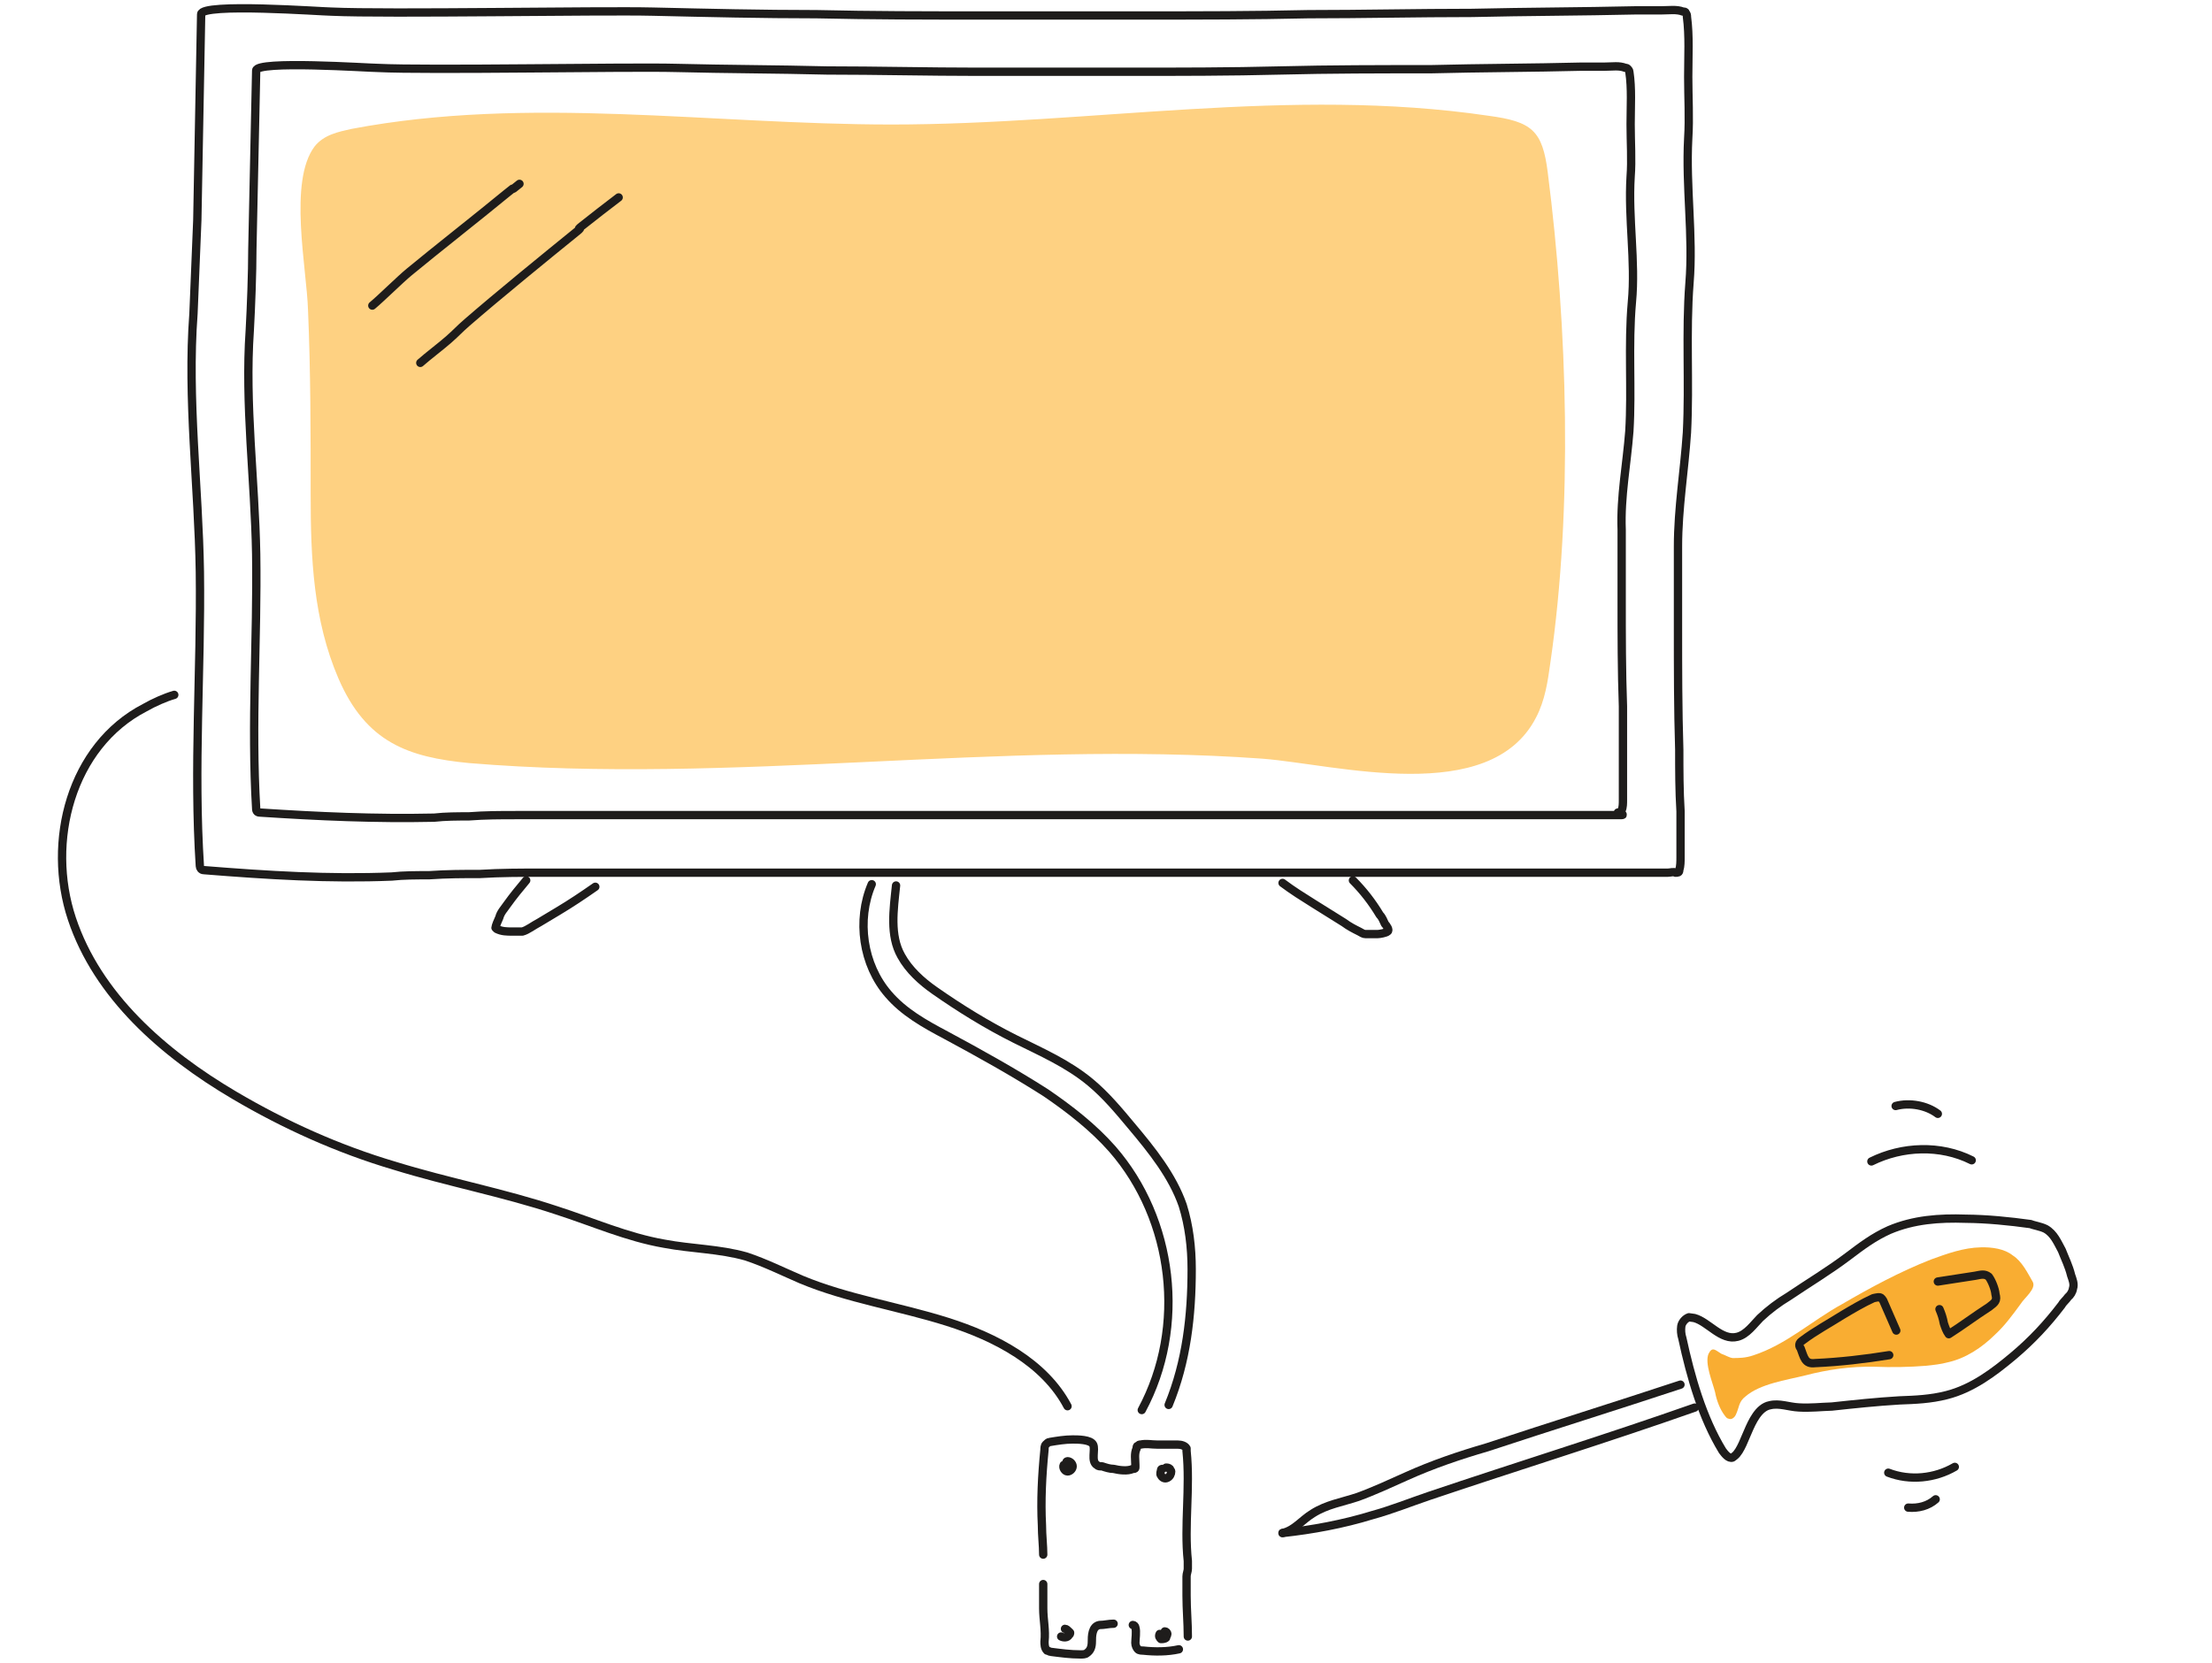
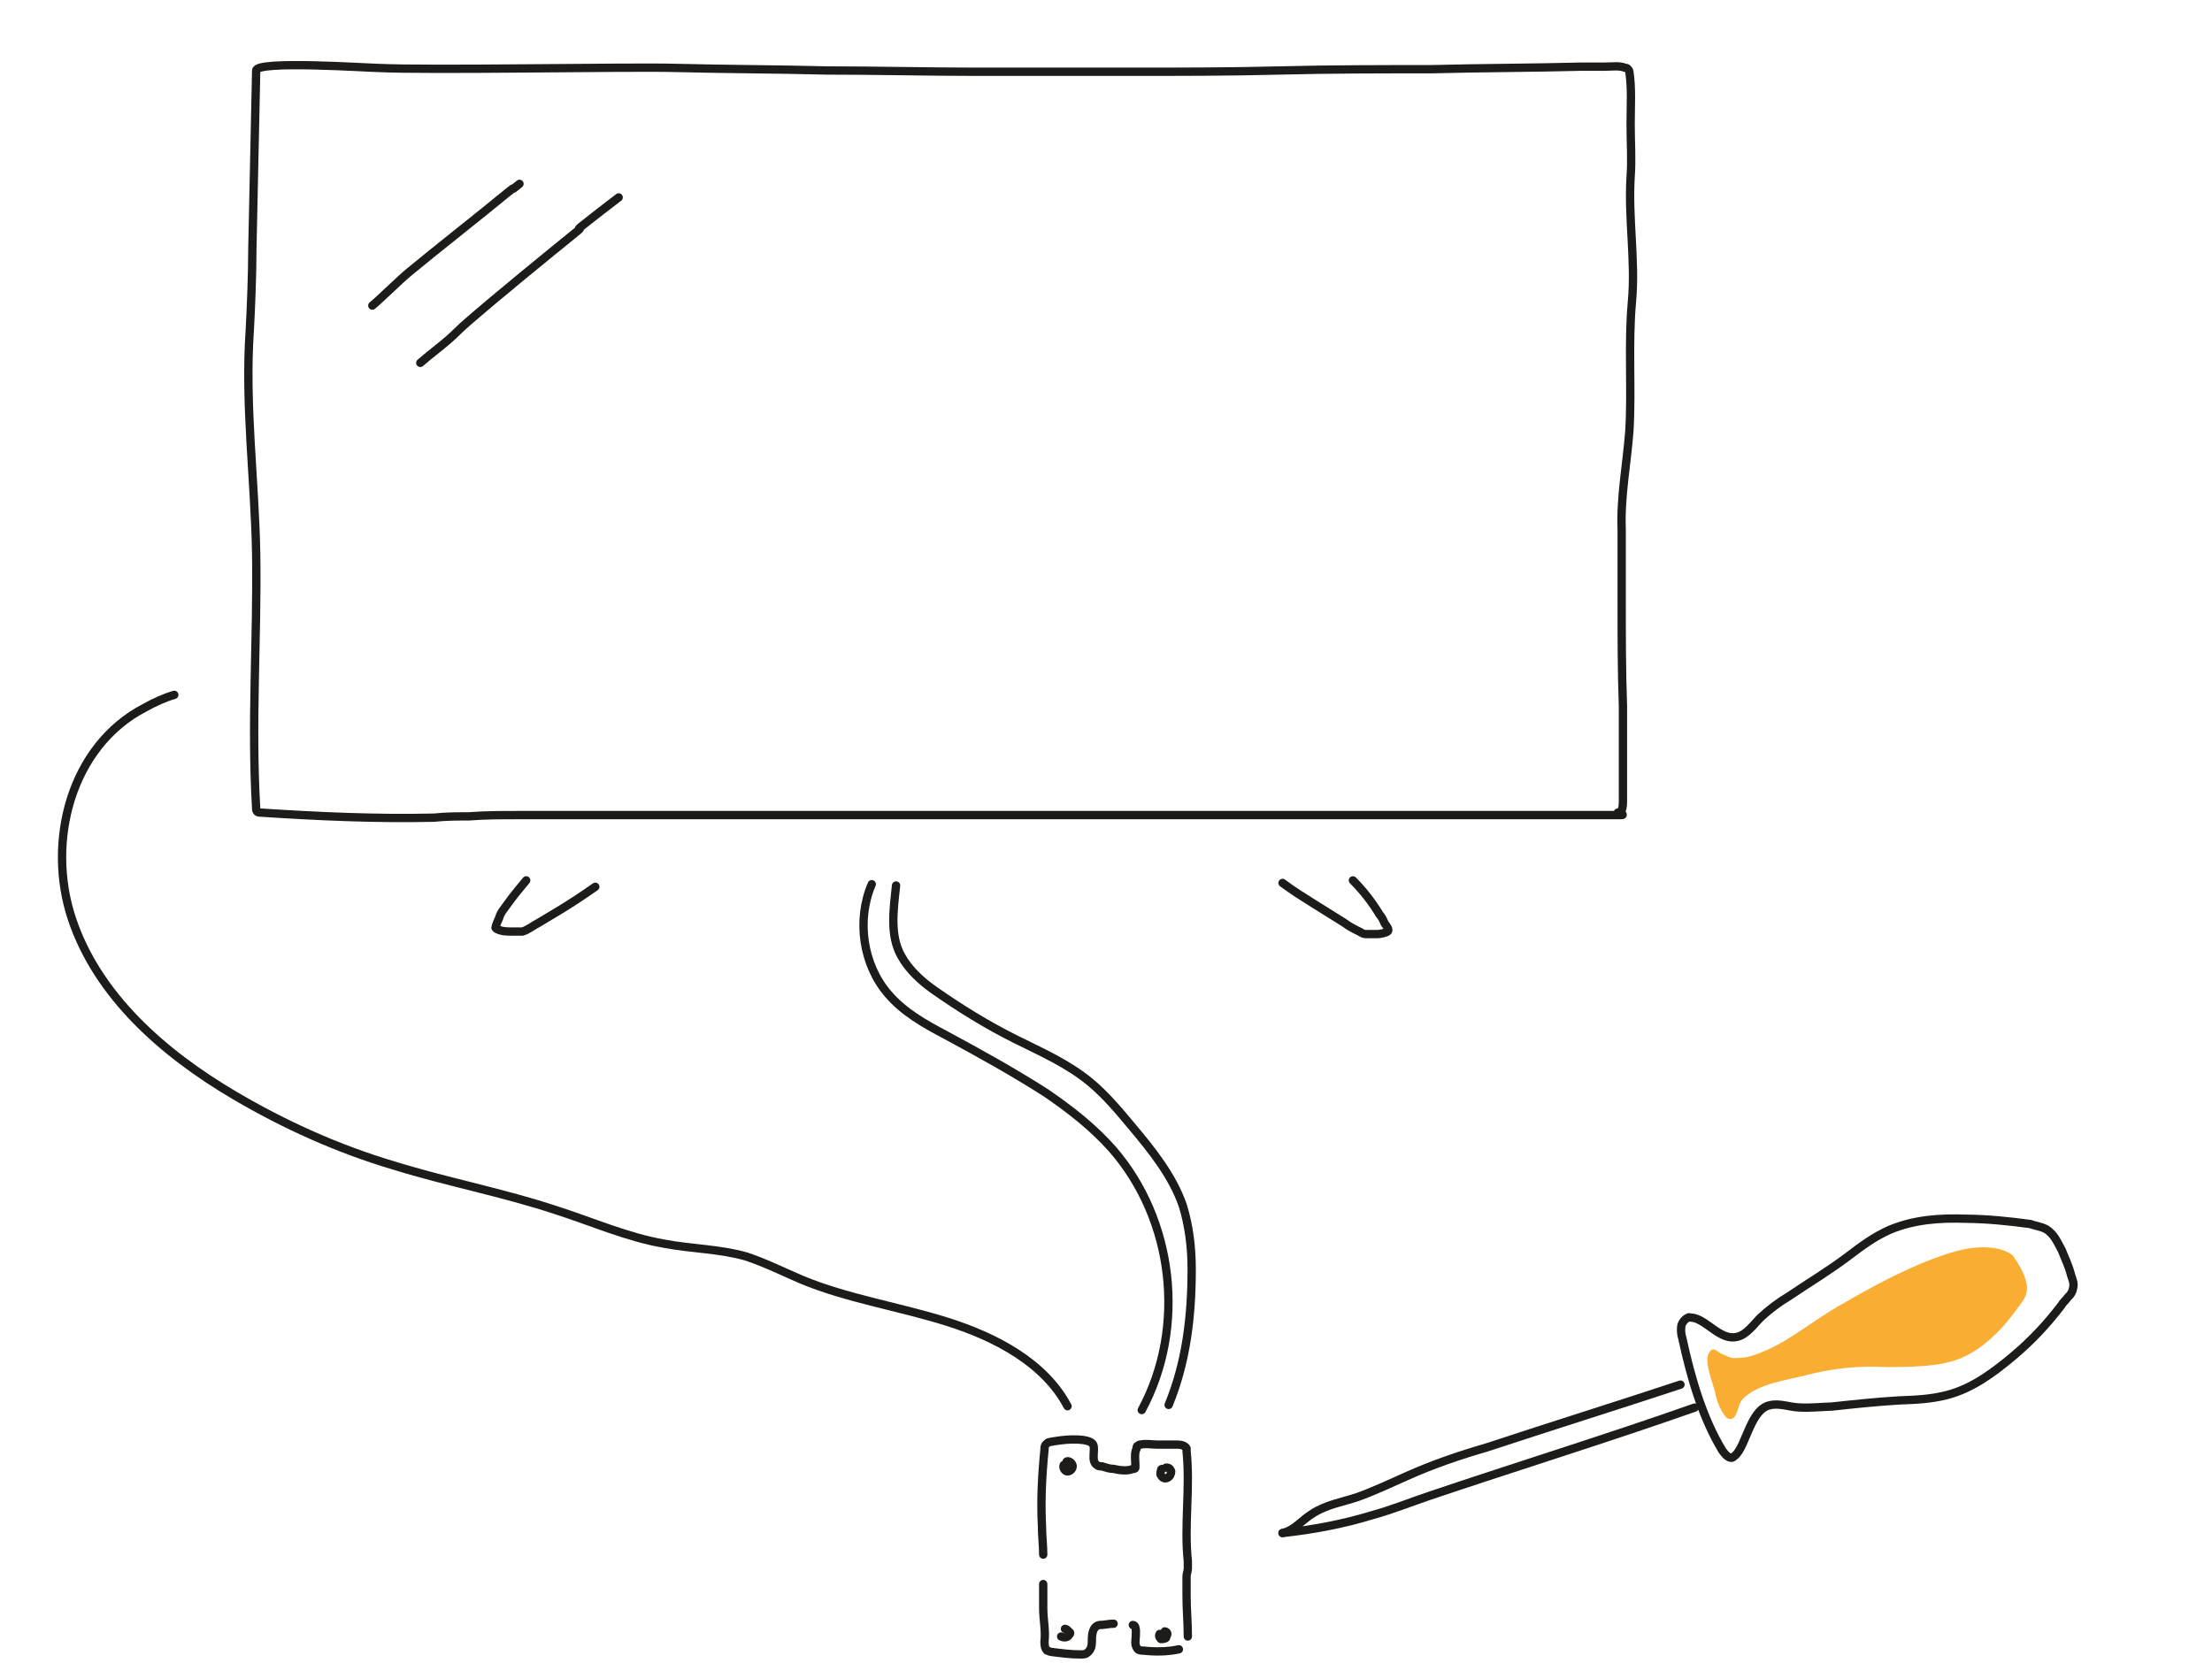
<svg xmlns="http://www.w3.org/2000/svg" width="266" height="200" viewBox="0 0 266 200" fill="none">
-   <path d="M56.41 91.785C88.164 94.422 120.077 88.973 151.832 91.258C160.723 91.961 179.14 97.058 184.697 86.337C185.809 84.228 186.126 81.943 186.444 79.658C189.143 61.027 188.508 39.408 186.126 20.777C185.491 15.68 184.221 14.625 178.982 13.922C155.166 10.407 131.191 14.976 107.217 14.976C85.465 14.976 63.554 11.461 42.279 15.504C40.691 15.855 38.945 16.207 37.834 17.613C34.658 21.831 36.881 32.201 37.04 37.298C37.357 44.681 37.357 52.063 37.357 59.445C37.357 67.178 37.675 74.561 40.691 81.591C44.026 89.325 49.106 91.082 56.41 91.785Z" fill="#FED182" />
-   <path d="M200.552 104.97C199.013 104.97 197.32 104.97 195.781 104.97C194.55 104.97 193.318 104.97 191.933 104.97C190.702 104.97 189.317 104.97 188.086 104.97C186.239 104.97 184.393 104.97 182.546 104.97C180.238 104.97 177.929 104.97 175.467 104.97C172.697 104.97 169.927 104.97 167.31 104.97C164.233 104.97 161.155 104.97 158.077 104.97C154.691 104.97 151.459 104.97 148.074 104.97C144.534 104.97 140.995 104.97 137.455 104.97C133.762 104.97 130.222 104.97 126.529 104.97C122.835 104.97 119.142 104.97 115.448 104.97C111.755 104.97 108.061 104.97 104.368 104.97C100.828 104.97 97.135 104.97 93.595 104.97C90.21 104.97 86.824 104.97 83.284 104.97C80.053 104.97 76.975 104.97 73.743 104.97C70.819 104.97 68.049 104.97 65.125 104.97C62.663 104.97 60.2 104.97 57.738 105.124C55.737 105.124 53.737 105.124 51.582 105.277C50.043 105.277 48.504 105.277 47.119 105.431C39.579 105.739 32.192 105.277 24.497 104.662C24.189 104.662 24.035 104.354 24.035 104.2C23.266 92.35 24.189 80.654 24.035 68.805C23.881 58.494 22.496 48.029 23.266 37.718C23.42 34.486 23.574 29.716 23.727 26.484L24.189 1.707C24.189 0.322 38.809 1.399 39.886 1.399C46.504 1.707 72.204 1.245 78.514 1.399C85.131 1.553 91.595 1.707 98.212 1.707C104.83 1.861 111.293 1.861 117.911 1.861C124.528 1.861 130.992 1.861 137.609 1.861C144.226 1.861 150.69 1.861 157.307 1.707C163.925 1.707 170.388 1.553 177.006 1.553C183.623 1.399 190.087 1.399 196.704 1.245C197.781 1.245 198.705 1.245 199.782 1.245C200.705 1.245 201.629 1.091 202.398 1.399C202.552 1.399 202.706 1.399 202.706 1.553C202.86 1.707 202.86 1.861 202.86 2.015C203.168 4.323 203.014 6.785 203.014 9.248C203.014 11.71 203.168 14.172 203.014 16.635C202.706 22.483 203.629 28.331 203.168 34.025C202.706 40.026 203.168 46.028 202.86 52.03C202.552 56.647 201.783 61.11 201.783 65.727C201.783 66.188 201.783 66.65 201.783 67.112C201.783 69.882 201.783 72.652 201.783 75.422C201.783 80.347 201.783 85.271 201.937 90.196C201.937 92.658 201.937 95.121 202.09 97.583C202.09 98.814 202.09 100.045 202.09 101.276C202.09 101.892 202.09 102.507 202.09 103.123C202.09 103.585 202.09 104.2 201.937 104.662C201.937 104.97 201.783 104.97 201.475 104.97C201.321 104.816 200.859 104.97 200.552 104.97Z" stroke="#1E1C1B" stroke-miterlimit="10" stroke-linecap="round" stroke-linejoin="round" />
  <path d="M194.703 98.044C193.164 98.044 191.779 98.044 190.24 98.044 189.009 98.044 187.932 98.044 186.701 98.044 185.47 98.044 184.238 98.044 183.007 98.044 181.314 98.044 179.622 98.044 177.775 98.044 175.62 98.044 173.466 98.044 171.311 98.044 168.695 98.044 166.233 98.044 163.617 98.044 160.693 98.044 157.923 98.044 154.999 98.044 151.921 98.044 148.843 98.044 145.765 98.044 142.533 98.044 139.148 98.044 135.916 98.044 132.53 98.044 129.144 98.044 125.759 98.044 122.373 98.044 118.834 98.044 115.448 98.044 112.062 98.044 108.677 98.044 105.291 98.044 101.905 98.044 98.674 98.044 95.288 98.044 92.056 98.044 88.978 98.044 85.746 98.044 82.822 98.044 79.898 98.044 76.975 98.044 74.358 98.044 71.742 98.044 68.972 98.044 66.664 98.044 64.355 98.044 62.047 98.044 60.2 98.044 58.353 98.044 56.353 98.198 54.968 98.198 53.583 98.198 52.198 98.352 45.118 98.506 38.347 98.198 31.268 97.737 30.96 97.737 30.806 97.583 30.806 97.275 30.191 86.964 30.96 76.807 30.806 66.65 30.652 57.724 29.421 48.644 30.037 39.718 30.191 36.948 30.345 32.793 30.345 30.023L30.806 8.478C30.806 7.247 44.349 8.17 45.426 8.17 51.582 8.478 75.436 8.016 81.284 8.17 87.285 8.324 93.441 8.324 99.443 8.478 105.445 8.478 111.601 8.632 117.602 8.632 123.604 8.632 129.76 8.632 135.762 8.632 141.764 8.632 147.92 8.632 153.921 8.478 159.923 8.324 166.079 8.324 172.081 8.324 178.083 8.17 184.238 8.17 190.24 8.016 191.164 8.016 192.087 8.016 193.01 8.016 193.934 8.016 194.703 7.863 195.473 8.17 195.627 8.17 195.627 8.17 195.78 8.324 195.934 8.478 195.934 8.632 195.934 8.632 196.242 10.633 196.088 12.787 196.088 14.942 196.088 17.096 196.242 19.251 196.088 21.251 195.781 26.33 196.704 31.408 196.242 36.333 195.78 41.565 196.242 46.798 195.934 51.876 195.627 55.877 194.857 59.725 195.011 63.726 195.011 64.188 195.011 64.495 195.011 64.957 195.011 67.419 195.011 69.728 195.011 72.19 195.011 76.499 195.011 80.654 195.165 84.963 195.165 87.118 195.165 89.272 195.165 91.427 195.165 92.504 195.165 93.581 195.165 94.659 195.165 95.12 195.165 95.736 195.165 96.198 195.165 96.659 195.165 97.121 195.011 97.429 195.011 97.737 194.857 97.737 194.549 97.737 195.473 98.044 195.165 98.044 194.703 98.044ZM63.278 105.895C62.508 106.818 61.739 107.741 60.969 108.819 60.662 109.28 60.2 109.742 60.046 110.357 59.892 110.665 59.584 111.435 59.584 111.589L59.738 111.743C60.354 112.05 60.969 112.05 61.585 112.05 61.893 112.05 62.047 112.05 62.355 112.05 62.508 112.05 62.662 112.05 62.816 112.05 63.432 111.896 64.201 111.281 64.817 110.973 65.586 110.511 66.356 110.05 67.125 109.588 68.664 108.665 70.049 107.741 71.588 106.664M162.693 105.895C163.924 107.126 165.002 108.511 165.925 110.05 166.233 110.357 166.387 110.819 166.54 111.127 166.694 111.281 167.156 111.896 166.848 112.05 166.694 112.204 165.925 112.358 165.617 112.358 165.155 112.358 164.694 112.358 164.232 112.358 163.924 112.358 163.77 112.204 163.463 112.05 162.847 111.742 162.231 111.435 161.616 110.973 160.385 110.204 159.154 109.434 157.922 108.665 156.691 107.895 155.46 107.126 154.229 106.202" stroke="#1E1C1B" stroke-miterlimit="10" stroke-linecap="round" stroke-linejoin="round" />
  <path d="M44.772 36.758C45.927 35.793 48.037 33.685 49.202 32.721 52.306 30.151 57.826 25.819 60.937 23.25 62.568 21.902 60.855 23.461 62.47 22.113M50.543 43.648C51.48 42.819 53.012 41.665 53.949 40.843 54.943 39.97 55.175 39.651 56.171 38.786 59.871 35.574 65.66 30.854 69.425 27.804 70.231 27.151 69.131 27.85 69.942 27.207 71.418 26.037 72.902 24.882 74.397 23.747M104.83 106.355C102.983 110.664 103.752 116.051 106.83 119.59 108.677 121.745 111.139 123.13 113.755 124.515 117.757 126.669 121.912 128.978 125.759 131.44 128.683 133.441 131.453 135.595 133.762 138.211 141.148 146.676 142.687 159.603 137.301 169.606" stroke="#1E1C1B" stroke-miterlimit="10" stroke-linecap="round" stroke-linejoin="round" />
  <path d="M107.754 106.509C107.446 109.433 106.984 112.511 108.369 114.973 109.293 116.666 110.832 118.051 112.37 119.128 115.448 121.283 118.68 123.283 122.066 124.976 125.144 126.515 128.375 127.9 131.146 130.208 132.992 131.747 134.531 133.594 136.07 135.441 138.532 138.365 140.995 141.443 142.226 144.982 142.995 147.445 143.303 150.061 143.303 152.677 143.303 158.217 142.688 163.757 140.533 168.99M128.375 169.145C125.605 163.913 119.757 160.835 113.909 158.988 108.061 157.141 101.905 156.218 96.365 153.91 94.211 152.986 92.056 151.909 89.748 151.139 86.516 150.216 83.13 150.216 79.898 149.601 75.436 148.831 71.281 146.984 66.972 145.599 60.508 143.445 53.891 142.214 47.427 140.213 40.656 138.212 34.192 135.288 28.19 131.749 19.572 126.67 11.724 119.745 8.646 110.511 5.568 101.278 8.492 89.736 17.418 85.119 18.495 84.503 19.88 83.888 20.957 83.58M136.224 195.459C136.378 195.459 136.531 195.613 136.531 195.767 136.685 196.228 136.531 197.152 136.531 197.614 136.531 197.921 136.685 198.229 136.839 198.383 136.993 198.537 137.301 198.537 137.455 198.537 138.84 198.691 140.379 198.691 141.764 198.383M125.451 190.536C125.451 191.459 125.451 192.383 125.451 193.46 125.451 194.845 125.759 196.076 125.605 197.461 125.605 197.769 125.605 198.231 125.913 198.539 126.067 198.539 126.221 198.693 126.375 198.693 127.606 198.846 128.683 199 129.914 199 130.222 199 130.53 199 130.684 198.846 131.145 198.539 131.299 198.077 131.299 197.461 131.299 196.846 131.299 195.615 132.223 195.461 132.838 195.461 133.3 195.307 133.915 195.307M142.841 196.844C142.841 195.151 142.687 193.612 142.687 191.92 142.687 191.15 142.687 190.381 142.687 189.611 142.687 189.303 142.841 188.996 142.841 188.688 142.841 188.38 142.841 188.072 142.841 187.764 142.379 183.455 143.148 178.993 142.687 174.53 142.687 174.376 142.687 174.222 142.687 174.222 142.533 173.914 142.071 173.76 141.609 173.76 140.84 173.76 139.917 173.76 139.147 173.76 138.378 173.76 137.916 173.606 137.147 173.76 136.993 173.76 136.993 173.76 136.839 173.914 136.685 173.914 136.685 174.068 136.685 174.222 136.377 174.837 136.531 175.607 136.531 176.222 136.531 176.376 136.531 176.53 136.531 176.53 136.531 176.684 136.377 176.684 136.223 176.684 135.608 176.992 134.53 176.838 133.915 176.684 133.453 176.684 132.991 176.53 132.53 176.376 132.222 176.376 132.068 176.376 131.914 176.222 131.145 175.761 131.76 174.376 131.452 173.76 131.145 173.145 129.606 173.145 128.99 173.145 128.067 173.145 127.143 173.298 126.22 173.452 126.066 173.452 125.912 173.606 125.758 173.76 125.604 173.914 125.604 174.222 125.604 174.376 125.297 177.454 125.143 180.531 125.297 183.455 125.297 184.687 125.451 185.918 125.451 186.995M140.071 196.229C140.225 196.229 140.379 196.382 140.379 196.536 140.379 196.69 140.225 196.844 140.225 196.998 140.071 197.152 139.764 197.152 139.61 197.152 139.456 196.998 139.302 196.844 139.456 196.536" stroke="#1E1C1B" stroke-miterlimit="10" stroke-linecap="round" stroke-linejoin="round" />
  <path d="M128.067 195.922C128.221 195.922 128.375 196.076 128.529 196.23L128.683 196.384C128.683 196.537 128.683 196.537 128.529 196.691 128.375 196.999 127.913 196.999 127.605 196.845M128.221 175.915C128.221 175.761 128.375 175.761 128.375 175.761 128.683 175.761 128.991 176.069 128.991 176.376 128.991 176.684 128.683 176.992 128.375 176.992 128.067 176.992 127.76 176.53 127.913 176.222H128.067M140.225 176.53C140.378 176.53 140.532 176.53 140.686 176.684 140.686 176.838 140.84 176.838 140.84 176.992 140.84 177.3 140.686 177.608 140.378 177.761 140.071 177.915 139.763 177.761 139.609 177.454 139.455 177.3 139.609 176.992 139.609 176.838 139.609 176.684 139.763 176.684 139.763 176.684" stroke="#1E1C1B" stroke-miterlimit="10" stroke-linecap="round" stroke-linejoin="round" />
-   <path d="M208.351 163.353C209.12 163.35 209.89 163.347 210.812 163.036C214.839 161.728 217.875 158.854 221.561 156.839C224.908 154.887 228.471 152.965 232.19 151.504C234.157 150.789 236.124 150.073 238.217 150.034C239.54 149.999 241.049 150.208 242.037 151.005C243.148 151.708 243.831 153.122 244.45 154.197C244.884 155.026 243.411 156.14 242.983 156.849C242.034 158.146 241.085 159.442 239.95 160.493C238.294 162.13 236.36 163.4 234.207 163.87C233.408 164.088 232.516 164.184 231.623 164.28C229.623 164.441 227.531 164.48 225.345 164.396C222.605 164.345 219.806 164.725 217.069 165.444C214.794 166.006 211.656 166.449 209.908 167.964C209.048 168.614 209.174 169.29 208.716 170.216C208.563 170.524 208.195 170.802 207.886 170.65C207.671 170.62 207.578 170.497 207.392 170.251C206.836 169.515 206.431 168.47 206.243 167.455C205.961 166.317 204.968 163.982 205.456 162.841C205.914 161.916 206.285 162.407 206.995 162.835C207.519 163.018 207.92 163.293 208.351 163.353Z" fill="#F9AD32" />
+   <path d="M208.351 163.353C209.12 163.35 209.89 163.347 210.812 163.036C214.839 161.728 217.875 158.854 221.561 156.839C224.908 154.887 228.471 152.965 232.19 151.504C234.157 150.789 236.124 150.073 238.217 150.034C239.54 149.999 241.049 150.208 242.037 151.005C244.884 155.026 243.411 156.14 242.983 156.849C242.034 158.146 241.085 159.442 239.95 160.493C238.294 162.13 236.36 163.4 234.207 163.87C233.408 164.088 232.516 164.184 231.623 164.28C229.623 164.441 227.531 164.48 225.345 164.396C222.605 164.345 219.806 164.725 217.069 165.444C214.794 166.006 211.656 166.449 209.908 167.964C209.048 168.614 209.174 169.29 208.716 170.216C208.563 170.524 208.195 170.802 207.886 170.65C207.671 170.62 207.578 170.497 207.392 170.251C206.836 169.515 206.431 168.47 206.243 167.455C205.961 166.317 204.968 163.982 205.456 162.841C205.914 161.916 206.285 162.407 206.995 162.835C207.519 163.018 207.92 163.293 208.351 163.353Z" fill="#F9AD32" />
  <path d="M154.229 184.398C155.705 184.054 156.531 182.851 157.852 182.045C159.541 180.962 161.448 180.677 163.292 180.055C165.259 179.339 167.256 178.408 169.131 177.57C172.295 176.142 175.523 175.052 178.843 174.085C186.559 171.532 194.368 169.101 202.083 166.548" stroke="#1E1C1B" stroke-miterlimit="10" stroke-linecap="round" stroke-linejoin="round" />
  <path d="M203.787 169.311C193.275 173.014 182.484 176.349 171.879 179.929 169.574 180.708 167.361 181.609 164.963 182.264 161.52 183.324 157.798 184.015 154.229 184.398M245.995 147.818C247.012 148.399 247.417 149.444 247.943 150.396 248.348 151.441 248.782 152.27 249.063 153.408 249.219 153.869 249.467 154.453 249.285 154.977 249.225 155.408 248.949 155.809 248.704 155.995 248.428 156.396 248.06 156.674 247.907 156.983 246.162 159.267 244.353 161.213 242.113 163.099 239.751 165.078 237.173 167.027 234.098 167.808 232.161 168.308 230.284 168.377 228.406 168.446 225.637 168.61 222.96 168.897 220.284 169.185 218.96 169.22 217.73 169.379 216.314 169.292 215.113 169.235 213.972 168.747 212.835 169.029 211.481 169.28 210.688 171.037 210.2 172.178 209.894 172.795 209.316 174.582 208.58 175.139 208.457 175.232 208.457 175.232 208.334 175.325 207.873 175.48 207.409 174.867 207.131 174.498 204.715 170.537 203.311 165.618 202.308 160.974 202.152 160.513 202.119 159.959 202.179 159.528 202.239 159.097 202.637 158.603 203.099 158.447 203.314 158.477 203.53 158.507 203.745 158.537 205.44 158.992 206.988 161.295 208.925 160.795 210.063 160.513 210.889 159.31 211.655 158.537 212.668 157.579 213.895 156.651 215.093 155.939 217.518 154.298 219.913 152.873 222.246 151.11 223.842 149.903 225.315 148.79 227.189 147.951 230.108 146.709 233.216 146.482 236.387 146.593 238.911 146.614 241.62 146.88 244.207 147.24 244.516 147.393 245.378 147.512 245.995 147.818Z" stroke="#1E1C1B" stroke-miterlimit="10" stroke-linecap="round" stroke-linejoin="round" />
-   <path d="M233.228 157.471C233.476 158.055 233.632 158.516 233.758 159.193 233.913 159.654 234.069 160.115 234.347 160.483 235.913 159.492 237.509 158.286 239.198 157.202 239.935 156.645 240.18 156.46 239.962 155.66 239.929 155.106 239.525 154.061 239.153 153.57 238.659 153.172 238.198 153.328 237.522 153.453 235.953 153.675 234.599 153.926 233.03 154.148M228.036 160.045C227.539 158.877 226.95 157.587 226.453 156.419 226.36 156.296 226.267 156.173 226.267 156.173 226.081 155.928 225.62 156.083 225.282 156.146 223.992 156.736 222.794 157.449 221.596 158.161 220.03 159.152 218.249 160.113 216.776 161.227 216.53 161.412 216.407 161.505 216.378 161.721 216.348 161.936 216.44 162.059 216.533 162.182 216.937 163.227 217.033 164.119 218.264 163.96 221.249 163.826 224.264 163.476 227.186 163.003M225.039 139.702C228.739 137.87 233.326 137.672 237.104 139.564M227.956 133.034C229.651 132.579 231.681 132.956 233.031 133.977M227.071 177.141C229.671 178.141 232.671 177.841 235.071 176.441M229.471 181.342C230.671 181.442 231.871 181.142 232.771 180.342" stroke="#1E1C1B" stroke-miterlimit="10" stroke-linecap="round" stroke-linejoin="round" />
</svg>